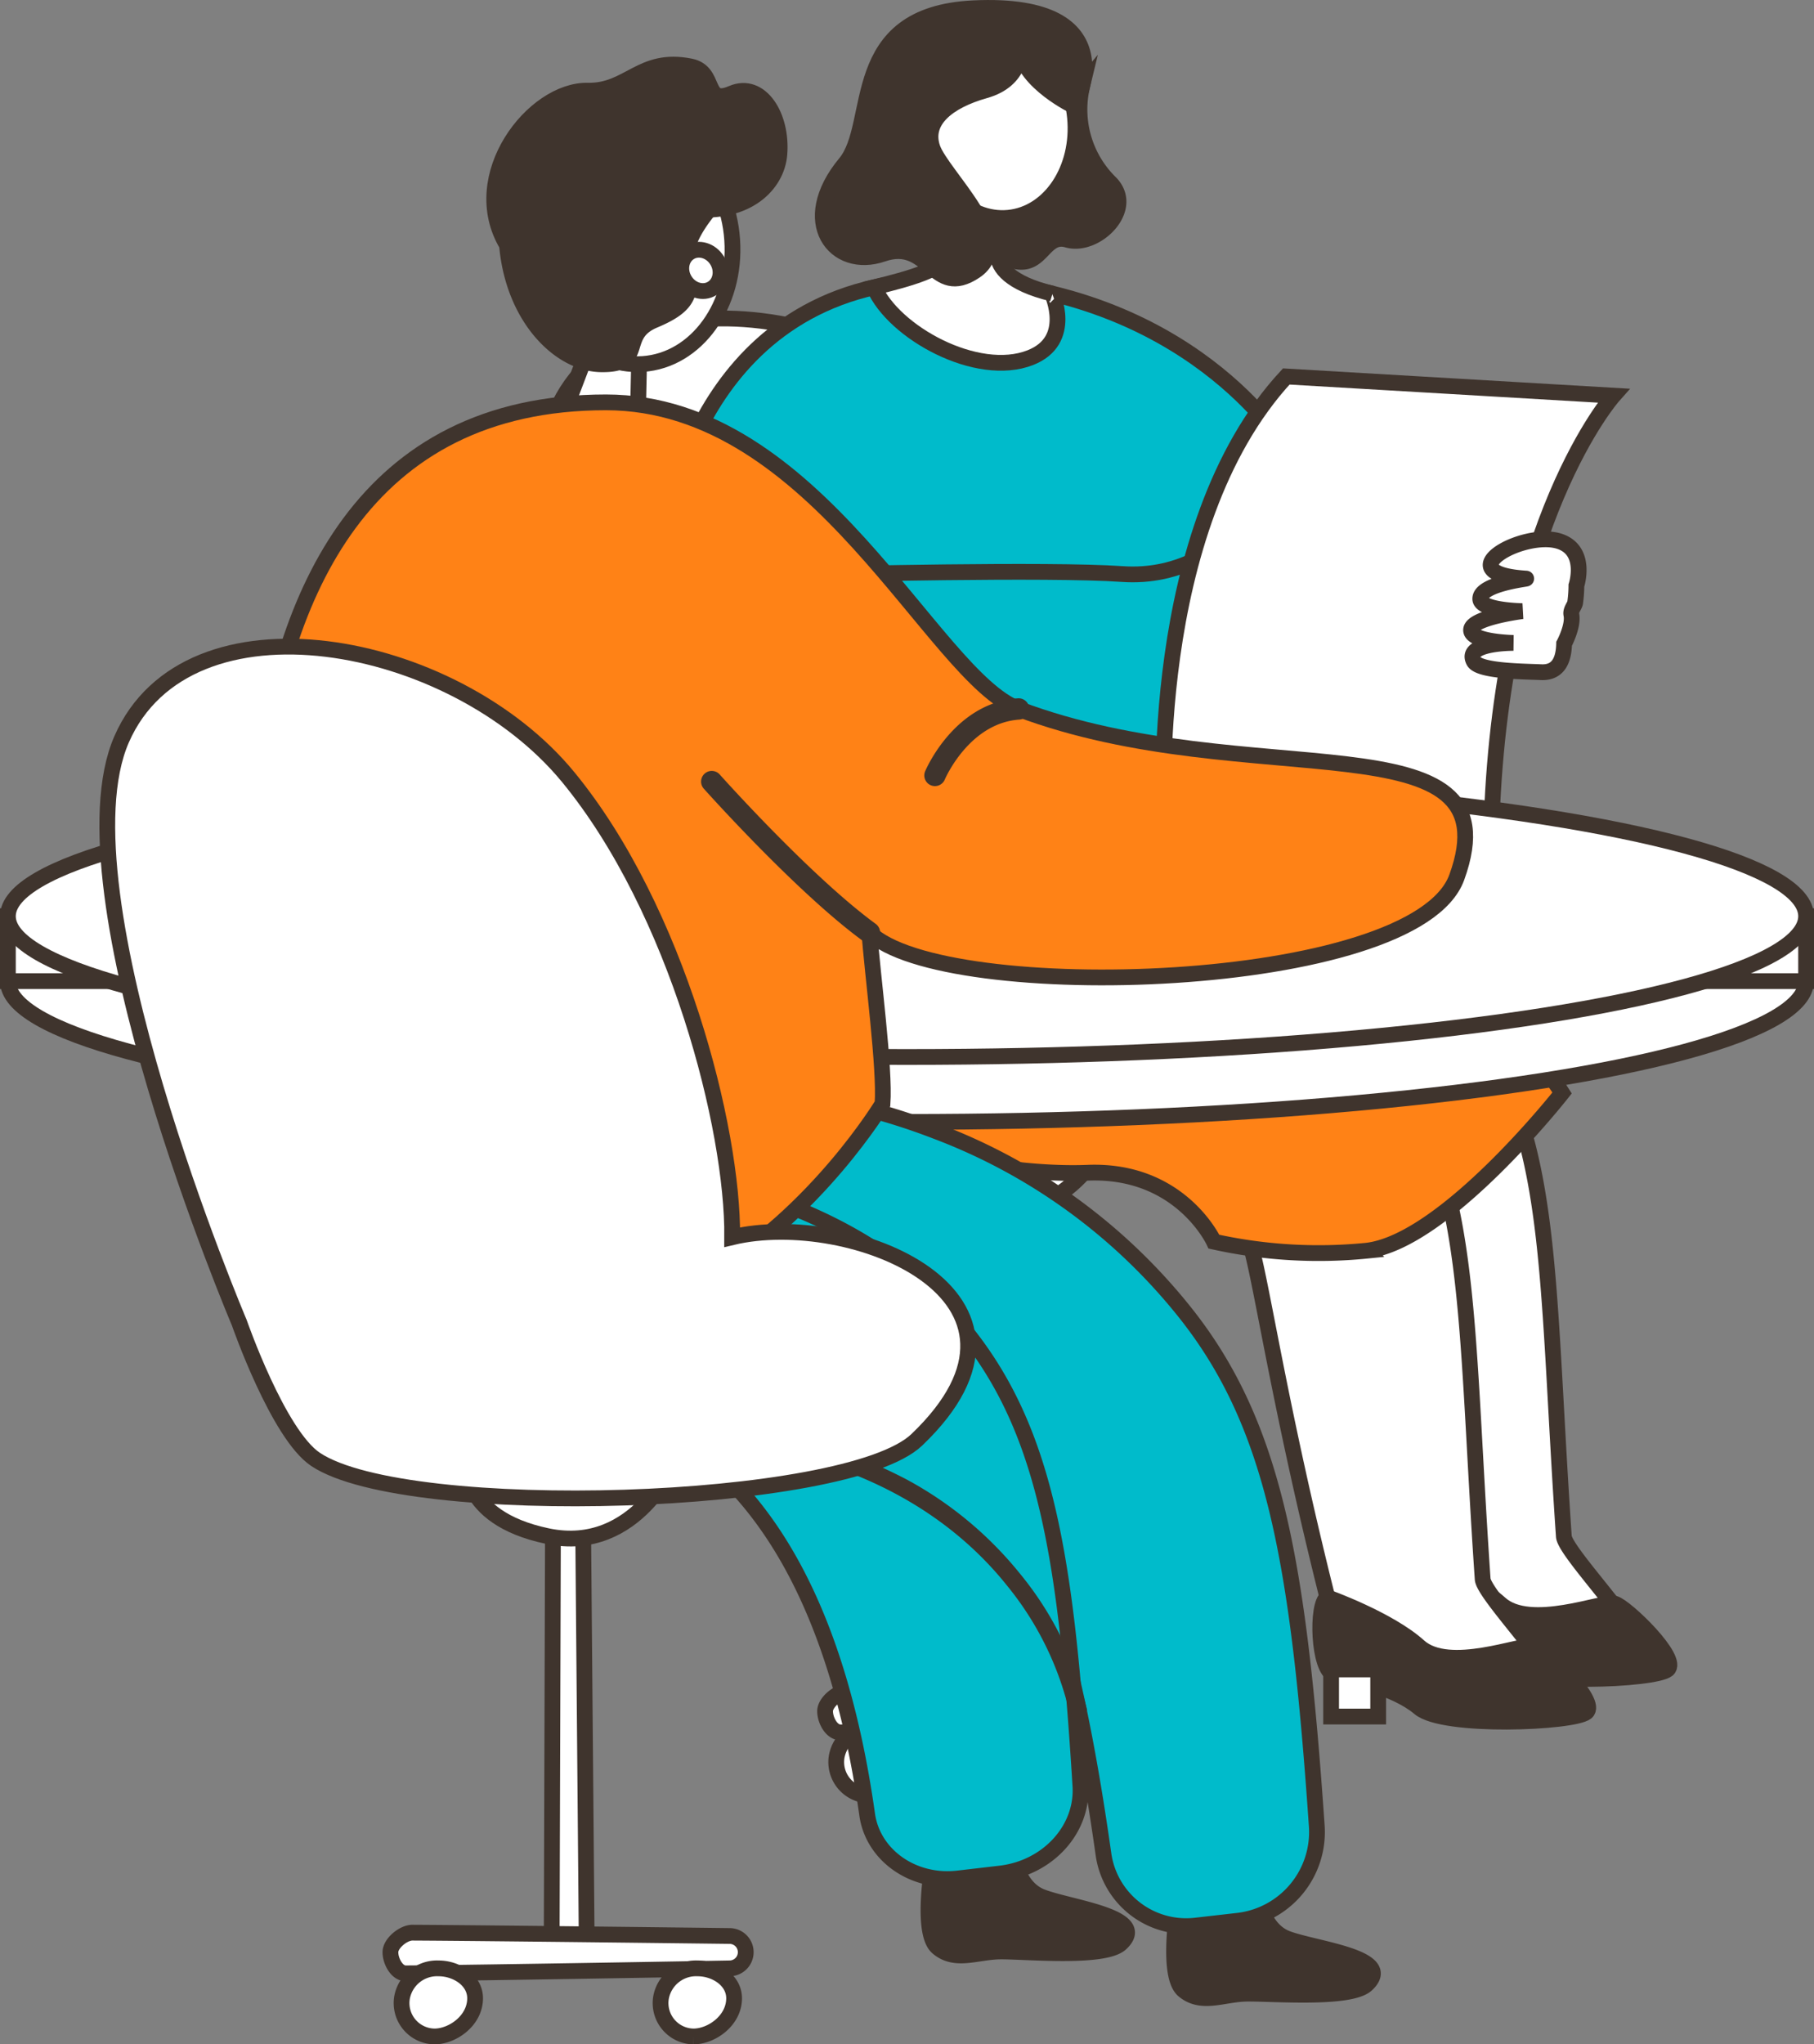
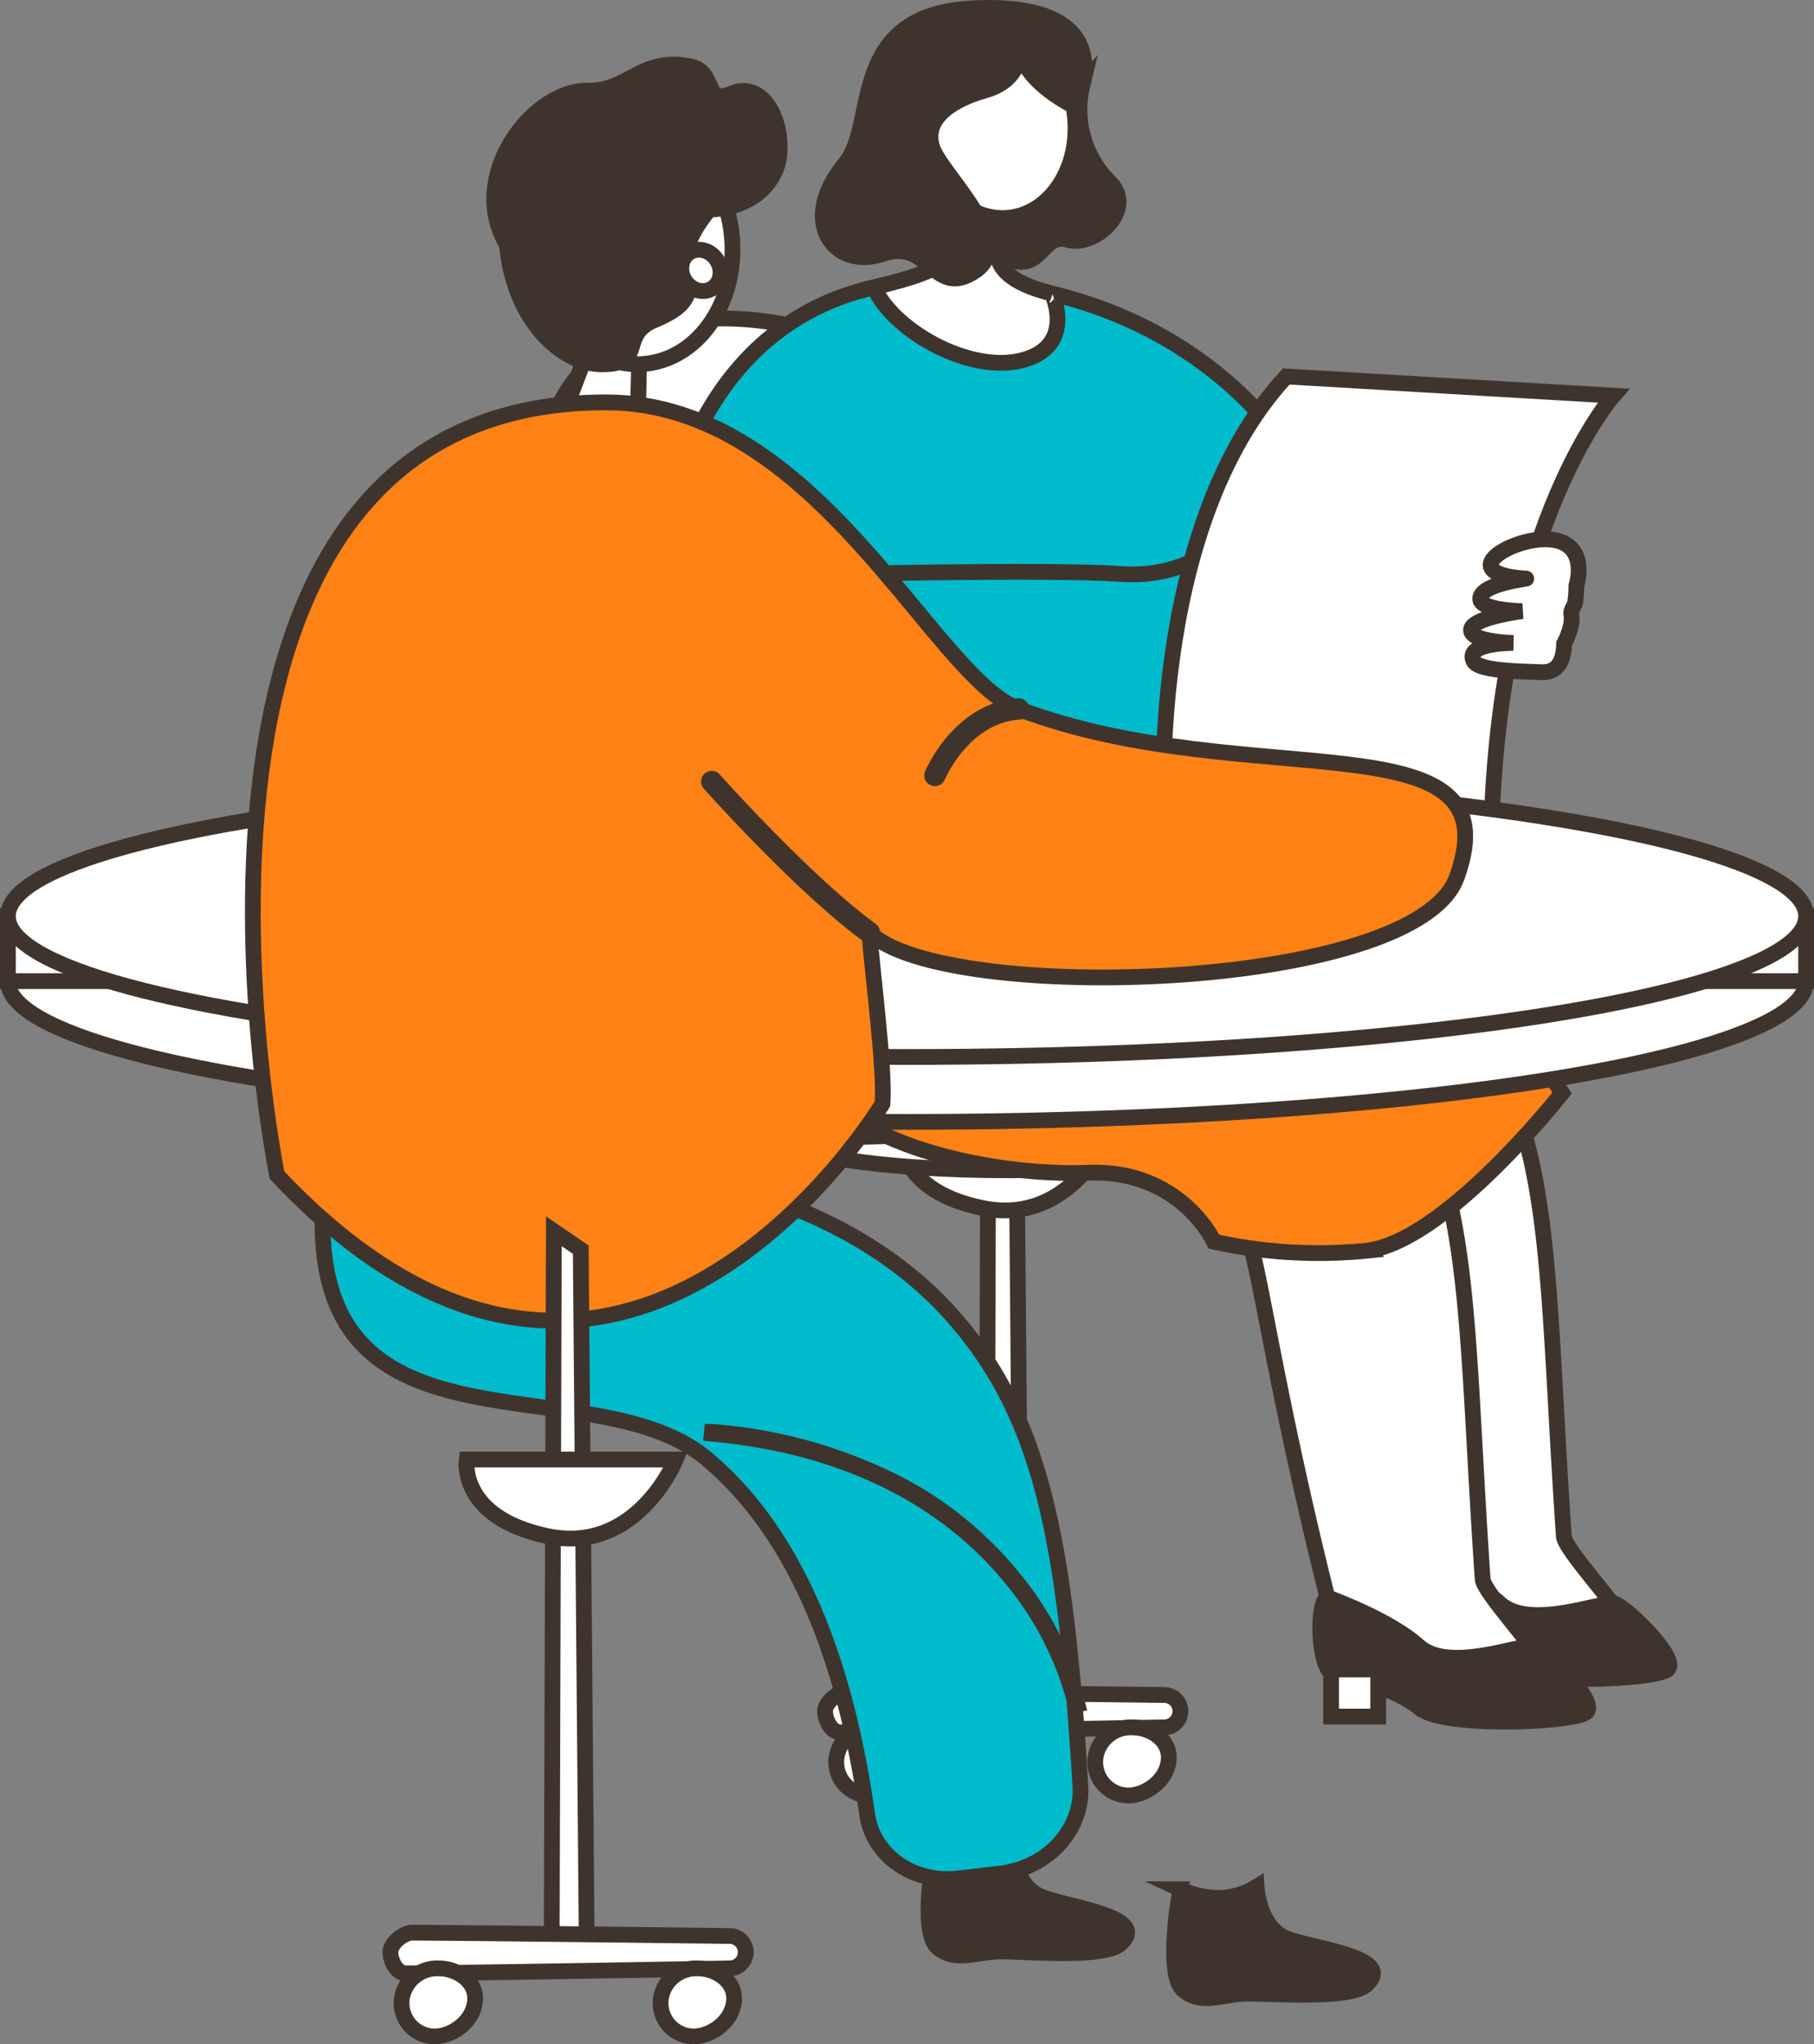
<svg xmlns="http://www.w3.org/2000/svg" width="230.062" height="259.187" viewBox="0 0 230.062 259.187">
  <rect x="0" y="0" width="230.062" height="259.187" fill="#808080" stroke="none" />
  <g id="people12" transform="translate(115.031 129.594)">
    <g id="グループ_5758" data-name="グループ 5758" transform="translate(-114.031 -128.593)">
      <g id="グループ_5725" data-name="グループ 5725" transform="translate(-1 -1)">
        <path id="パス_13899" data-name="パス 13899" d="M129.529,214.631,125.1,216.08l.278-90.524,3.41,2.324Z" fill="#fff" stroke="#3f342d" stroke-miterlimit="10" stroke-width="2" />
        <path id="パス_13900" data-name="パス 13900" d="M147.651,219s-30.795.553-41.061.632c-1.134.009-1.948-1.551-1.948-2.685h0c0-1.133,1.656-2.48,2.79-2.474,10.055.053,40.219.421,40.219.421a2.053,2.053,0,0,1,2.053,2.053h0A2.053,2.053,0,0,1,147.651,219Z" fill="#fff" stroke="#3f342d" stroke-miterlimit="10" stroke-width="2" />
        <path id="パス_13901" data-name="パス 13901" d="M106.116,222.689A4.511,4.511,0,0,1,110.748,219c2.284,0,4.633,1.507,4.633,3.79,0,2.843-2.876,4.843-5.159,4.843A4.232,4.232,0,0,1,106.116,222.689Z" fill="#fff" stroke="#3f342d" stroke-miterlimit="10" stroke-width="2" />
        <path id="パス_13902" data-name="パス 13902" d="M138.964,222.689A4.511,4.511,0,0,1,143.6,219c2.283,0,4.632,1.507,4.632,3.79,0,2.843-2.875,4.843-5.158,4.843A4.232,4.232,0,0,1,138.964,222.689Z" fill="#fff" stroke="#3f342d" stroke-miterlimit="10" stroke-width="2" />
        <path id="パス_13903" data-name="パス 13903" d="M114.307,143.44s-1.106,7.344,10.264,9.713,16.266-9.713,16.266-9.713Z" fill="#fff" stroke="#3f342d" stroke-miterlimit="10" stroke-width="2" />
        <path id="パス_13904" data-name="パス 13904" d="M147.987,115.252c.123-13.749-6.936-41.475-20.814-58.347C112.565,39.144,78.926,32.976,70.548,52.13s14.923,73.957,14.923,73.957,4.933,14.2,9.7,17.353c11.653,7.721,67.355,5.987,76.229-2.5C190.482,122.7,163.04,111.657,147.987,115.252Z" fill="#fff" stroke="#3f342d" stroke-miterlimit="10" stroke-width="2" />
      </g>
      <g id="グループ_5731" data-name="グループ 5731" transform="translate(-1 -1)">
        <g id="グループ_5727" data-name="グループ 5727">
          <g id="グループ_5726" data-name="グループ 5726">
            <path id="パス_13905" data-name="パス 13905" d="M198.336,194.786c-2.347-34.125-1.126-51.906-12.655-66.126a73.544,73.544,0,0,0-31.2-22.542,82.357,82.357,0,0,0-32.838-5.474c-19.94.55.9,37.981,1.477,37.968,10.5-.243,37.889,1.716,45.079,12.043,1.679,2.412,3.528,19.781,11.564,50.862.9,3.474,22.676,9.628,27.955,8.552C210.887,209.424,198.491,197.051,198.336,194.786Z" fill="#fff" stroke="#3f342d" stroke-miterlimit="10" stroke-width="2" />
          </g>
        </g>
        <path id="パス_13906" data-name="パス 13906" d="M178.638,197.093s7.791,2.772,11.614,6.219,13.115-.388,14.527,0,8.336,7.037,6.7,8.36-18.113,2.027-21.171-.561-8.821-3.764-10.821-4.234S177.2,197.894,178.638,197.093Z" fill="#3f342d" stroke="#3f342d" stroke-miterlimit="10" stroke-width="2" />
        <rect id="長方形_736" data-name="長方形 736" width="5.971" height="5.971" transform="translate(185.254 211.672) rotate(180)" fill="#fff" stroke="#3f342d" stroke-miterlimit="10" stroke-width="2" />
        <g id="グループ_5729" data-name="グループ 5729">
          <g id="グループ_5728" data-name="グループ 5728">
            <path id="パス_13907" data-name="パス 13907" d="M188.04,200.2c-2.347-34.124-1.125-51.906-12.655-66.125a73.524,73.524,0,0,0-31.2-22.542,82.363,82.363,0,0,0-32.838-5.475c-19.941.55-29.035,4.31-29.035,4.31-12.223,32.253,11.458,34.35,28.786,33.71.572-.021,1.148-.038,1.725-.052,10.5-.242,37.889,1.717,45.079,12.044,1.679,2.412,3.528,19.78,11.564,50.862.9,3.474,22.676,9.627,27.956,8.552C200.591,214.84,188.2,202.467,188.04,200.2Z" fill="#fff" stroke="#3f342d" stroke-miterlimit="10" stroke-width="2" />
          </g>
        </g>
        <path id="パス_13908" data-name="パス 13908" d="M168.342,202.509s7.791,2.773,11.614,6.22,13.116-.389,14.527,0,8.336,7.036,6.7,8.359-18.113,2.027-21.171-.56-8.821-3.764-10.821-4.235S166.9,203.311,168.342,202.509Z" fill="#3f342d" stroke="#3f342d" stroke-miterlimit="10" stroke-width="2" />
        <rect id="長方形_737" data-name="長方形 737" width="5.971" height="5.971" transform="translate(174.79 217.623) rotate(180)" fill="#fff" stroke="#3f342d" stroke-miterlimit="10" stroke-width="2" />
        <path id="パス_13909" data-name="パス 13909" d="M142.134,84.168s3.668,19.573,12,24.48,33.8,13.922,43.979,29.919c0,0-14.762,18.818-24.756,19.995a61.447,61.447,0,0,1-19.4-1.145s-4.234-9.206-16-8.735-39.99-3.529-39.519-23.994S142.134,84.168,142.134,84.168Z" fill="#ff8216" stroke="#3f342d" stroke-miterlimit="10" stroke-width="2" />
        <path id="パス_13910" data-name="パス 13910" d="M137.268,10.832a13,13,0,0,0,3.464,12.263c3.426,3.3-1.737,8.352-5.366,7.3s-3.13,5.525-9.253,1.464C121.918,29.076,137.268,10.832,137.268,10.832Z" fill="#3f342d" stroke="#3f342d" stroke-miterlimit="10" stroke-width="2" />
        <path id="パス_13911" data-name="パス 13911" d="M100.87,44.238a36.421,36.421,0,0,1,30.848-7.217c18.246,4.152,18.884,19.5,26.987,67.541,0,0-16.892-.62-61.273,14.1-5.257,1.744-12.968.361-10.269-8.594C92.181,93.421,92.353,58.057,100.87,44.238Z" fill="#00bbcb" stroke="#3f342d" stroke-miterlimit="10" stroke-width="2" />
        <path id="パス_13912" data-name="パス 13912" d="M85.053,64.818l19.294,8.006s28.763-.7,37.928-.05c15.058,1.068,21.186-15.447,21.186-15.447s-11.056-19.372-39.9-21.671C89.949,32.977,85.053,64.818,85.053,64.818Z" fill="#00bbcb" stroke="#3f342d" stroke-miterlimit="10" stroke-width="2" />
        <path id="パス_13913" data-name="パス 13913" d="M130.67,45.344c-6.742,2.646-17.339-3.2-19.814-8.919,4.587-1.115,8.88-2.32,9.5-4.234l1.932-6,.036-.109.506-1.574.018-.058,3.3-10.238.238,10.256v.007l.141,6.158v.018l.04,1.74c.033,1.43,1.455,3.517,6.861,4.825C133.423,37.214,136.2,43.173,130.67,45.344Z" fill="#fff" stroke="#3f342d" stroke-miterlimit="10" stroke-width="2" />
        <path id="パス_13914" data-name="パス 13914" d="M126.522,30.631v.018c-.357-.127-3.654-1.365-4.182-4.453-.007-.036-.014-.076-.018-.116a.231.231,0,0,1-.011-.05,1.469,1.469,0,0,1,.517-1.524.621.621,0,0,1,.072-.051c.838-.516,2.373-.274,3.481.011v.007Z" fill="#fff" stroke="#3f342d" stroke-miterlimit="10" stroke-width="2" />
        <ellipse id="楕円形_576" data-name="楕円形 576" cx="9.619" cy="11.867" rx="9.619" ry="11.867" transform="translate(116.061 4.895) rotate(-5.44)" fill="#fff" stroke="#3f342d" stroke-miterlimit="10" stroke-width="2" />
        <path id="パス_13915" data-name="パス 13915" d="M129.331,6.216s.349,3.911-4.408,5.252-7.814,3.862-6.673,7.265,10.8,12,5.445,15.613-5.686-4.24-11.745-2.154-10.92-4.053-4.735-11.5c4.166-5.016.016-18.88,16.248-19.644C143.374.11,136.326,13.51,136.326,13.51S129.922,10.506,129.331,6.216Z" fill="#3f342d" stroke="#3f342d" stroke-miterlimit="10" stroke-width="2" />
        <path id="パス_13916" data-name="パス 13916" d="M204.622,50.162s-14.052,15.771-15.436,53.733c-.02.535-.037,1.075-.037,1.075s-34.664-3.117-41.5-.854c0,0-2.386-37.1,15.484-56.387Z" fill="#fff" stroke="#3f342d" stroke-miterlimit="10" stroke-width="2" />
        <g id="グループ_5730" data-name="グループ 5730">
          <path id="パス_13917" data-name="パス 13917" d="M199.927,74.236s1.439-4.387-2.1-5.594c-4.512-1.538-14.62,4.063-4.274,4.71.3.019-5.91.669-5.815,2.6.071,1.447,5.336,1.529,5.336,1.529s-6.363.807-6.5,2.344c-.139,1.581,5.38,1.684,5.38,1.684s-6.294-.037-5.044,2.322c.68,1.284,6.349,1.288,8.537,1.389,2.068.1,2.868-1.362,2.921-3.6,0,0,1.215-2.263.919-3.711-.114-.555.4-1.078.479-1.479A16.19,16.19,0,0,0,199.927,74.236Z" fill="#fff" stroke="#3f342d" stroke-miterlimit="10" stroke-width="2" />
        </g>
      </g>
      <g id="グループ_5736" data-name="グループ 5736" transform="translate(-1 -1)">
        <g id="グループ_5735" data-name="グループ 5735">
          <g id="グループ_5732" data-name="グループ 5732">
            <ellipse id="楕円形_577" data-name="楕円形 577" cx="114.031" cy="17.849" rx="114.031" ry="17.849" transform="translate(1 106.539)" fill="#fff" stroke="#3f342d" stroke-miterlimit="10" stroke-width="2" />
          </g>
          <g id="グループ_5733" data-name="グループ 5733">
            <rect id="長方形_738" data-name="長方形 738" width="228.062" height="8.232" transform="translate(1 116.157)" fill="#fff" stroke="#3f342d" stroke-miterlimit="10" stroke-width="2" />
          </g>
          <g id="グループ_5734" data-name="グループ 5734">
            <ellipse id="楕円形_578" data-name="楕円形 578" cx="114.031" cy="17.849" rx="114.031" ry="17.849" transform="translate(1 98.308)" fill="#fff" stroke="#3f342d" stroke-miterlimit="10" stroke-width="2" />
          </g>
        </g>
      </g>
      <g id="グループ_5757" data-name="グループ 5757" transform="translate(-1 -1)">
        <g id="グループ_5737" data-name="グループ 5737">
          <path id="パス_13918" data-name="パス 13918" d="M72.4,50.021l3.029-7.964.881-2.319,5.183-13.632-.3,13.866L81,48.295l-.058,2.635c-.04,1.788,1.024,2.231,2.249,3.865.5.662,3.688,4.686-.314,6.161-4.986,1.838-13.849-1.979-17.029-6.447C65.878,54.505,71.419,52.6,72.4,50.021Z" fill="#fff" stroke="#3f342d" stroke-miterlimit="10" stroke-width="2" />
        </g>
        <g id="グループ_5738" data-name="グループ 5738">
          <ellipse id="楕円形_579" data-name="楕円形 579" cx="12.381" cy="14.929" rx="12.381" ry="14.929" transform="translate(67.146 17.196) rotate(-3.875)" fill="#fff" stroke="#3f342d" stroke-miterlimit="10" stroke-width="2" />
        </g>
        <g id="グループ_5739" data-name="グループ 5739">
          <path id="パス_13919" data-name="パス 13919" d="M87.792,26.5c7.048.71,10.731-3.151,11.05-6.92.41-4.833-2.368-9.312-6.03-7.736s-1.861-2.741-5.243-3.424c-6.322-1.277-7.8,3.183-13.036,3.075C67.631,11.355,59.06,22.33,64.3,31.065,64.3,31.065,82.226,25.942,87.792,26.5Z" fill="#3f342d" stroke="#3f342d" stroke-miterlimit="10" stroke-width="2" />
        </g>
        <g id="グループ_5740" data-name="グループ 5740">
          <path id="パス_13920" data-name="パス 13920" d="M94.39,22.018s-8.006,6.792-7.268,10.944.385,5.738-4.161,7.642-.877,5.691-6.768,5.577S63.541,38.67,64.262,27.257a17.164,17.164,0,0,1,4.319-10.3" fill="#3f342d" stroke="#3f342d" stroke-miterlimit="10" stroke-width="2" />
        </g>
        <g id="グループ_5741" data-name="グループ 5741">
          <ellipse id="楕円形_580" data-name="楕円形 580" cx="2.407" cy="2.694" rx="2.407" ry="2.694" transform="matrix(0.852, -0.524, 0.524, 0.852, 85.432, 33.247)" fill="#fff" stroke="#3f342d" stroke-miterlimit="10" stroke-width="2" />
        </g>
        <g id="グループ_5742" data-name="グループ 5742">
          <path id="パス_13921" data-name="パス 13921" d="M128.3,233.874s.237,5.2,3.79,6.6,13.787,2.51,10.042,5.936c-2.148,1.966-12.487.938-15.4,1s-5.619,1.385-7.823-.519c-2.425-2.1-.265-12.814-.265-12.814a11.629,11.629,0,0,0,4.8,1.151A9.267,9.267,0,0,0,128.3,233.874Z" fill="#3f342d" stroke="#3f342d" stroke-miterlimit="10" stroke-width="2" />
        </g>
        <g id="グループ_5743" data-name="グループ 5743">
          <path id="パス_13922" data-name="パス 13922" d="M159.361,239.215s.294,5.2,3.862,6.558,13.813,2.361,10.1,5.827c-2.127,1.988-12.476,1.072-15.387,1.164s-5.6,1.446-7.829-.434c-2.447-2.068-.4-12.811-.4-12.811a11.627,11.627,0,0,0,4.81,1.1A9.273,9.273,0,0,0,159.361,239.215Z" fill="#3f342d" stroke="#3f342d" stroke-miterlimit="10" stroke-width="2" />
        </g>
        <g id="グループ_5745" data-name="グループ 5745">
          <g id="グループ_5744" data-name="グループ 5744">
-             <path id="パス_13923" data-name="パス 13923" d="M156.985,243.519A11.322,11.322,0,0,0,167,231.5c-2.347-34.125-5.523-51.312-17.052-65.531a73.527,73.527,0,0,0-31.2-22.542,82.358,82.358,0,0,0-32.838-5.475c-19.94.55-29.034,4.31-29.034,4.31-12.224,32.252,11.458,34.35,28.786,33.71q.858-.031,1.725-.052c10.5-.242,29.307.81,37.232,10.585,6.276,7.74,11.134,18.947,15.329,48.573a10.594,10.594,0,0,0,11.683,9.053Z" fill="#00bbcb" stroke="#3f342d" stroke-miterlimit="10" stroke-width="2" />
-           </g>
+             </g>
        </g>
        <g id="グループ_5747" data-name="グループ 5747">
          <g id="グループ_5746" data-name="グループ 5746">
            <path id="パス_13924" data-name="パス 13924" d="M126.87,237.527c6.011-.7,10.488-5.591,10.153-11.093-1.9-31.085-4.841-46.716-16.161-59.531-7.274-8.233-17.682-14-30.935-17.131a122.771,122.771,0,0,0-32.654-2.666c-19.909.763-13.833-9.2-13.833-9.2C30.066,190.273,73.2,171.03,89.714,185.01c7.195,6.092,16.465,18.082,20.264,45.041.729,5.173,5.84,8.769,11.542,8.1Z" fill="#00bbcb" stroke="#3f342d" stroke-miterlimit="10" stroke-width="2" />
          </g>
        </g>
        <g id="グループ_5748" data-name="グループ 5748">
          <path id="パス_13925" data-name="パス 13925" d="M136.428,216.114a40.66,40.66,0,0,0-7.995-15.795c-5.941-7.415-17.385-16.658-38.164-18.564l.021-.225a62.172,62.172,0,0,1,24.281,6.952,46.3,46.3,0,0,1,14.047,11.7,40.966,40.966,0,0,1,8.036,15.888Z" fill="#fff" stroke="#3f342d" stroke-miterlimit="10" stroke-width="2" />
        </g>
        <path id="パス_13926" data-name="パス 13926" d="M129.183,89.883C118.261,85.768,103.66,51.01,76.843,51.01c-61.626,0-41.709,97.977-41.709,97.977,43.555,46.25,76.793-9.048,76.793-9.048.328-4.466-1.279-16.345-1.66-21.715,9.269,9.181,69.208,7.553,74.488-6.993C192.313,90.412,158.465,100.915,129.183,89.883Z" fill="#ff8216" stroke="#3f342d" stroke-miterlimit="10" stroke-width="2" />
        <g id="グループ_5749" data-name="グループ 5749">
          <path id="パス_13927" data-name="パス 13927" d="M74.4,245.18l-4.433,1.449.278-90.524,3.41,2.324Z" fill="#fff" stroke="#3f342d" stroke-miterlimit="10" stroke-width="2" />
        </g>
        <g id="グループ_5750" data-name="グループ 5750">
          <path id="パス_13928" data-name="パス 13928" d="M92.526,249.553s-30.8.553-41.062.632c-1.134.008-1.948-1.551-1.948-2.685h0c0-1.134,1.656-2.48,2.79-2.474,10.056.053,40.22.421,40.22.421a2.053,2.053,0,0,1,2.053,2.053h0A2.053,2.053,0,0,1,92.526,249.553Z" fill="#fff" stroke="#3f342d" stroke-miterlimit="10" stroke-width="2" />
        </g>
        <g id="グループ_5751" data-name="グループ 5751">
          <path id="パス_13929" data-name="パス 13929" d="M50.99,253.238a4.512,4.512,0,0,1,4.633-3.685c2.283,0,4.632,1.507,4.632,3.79,0,2.843-2.875,4.843-5.159,4.843A4.233,4.233,0,0,1,50.99,253.238Z" fill="#fff" stroke="#3f342d" stroke-miterlimit="10" stroke-width="2" />
        </g>
        <g id="グループ_5752" data-name="グループ 5752">
          <path id="パス_13930" data-name="パス 13930" d="M83.838,253.238a4.511,4.511,0,0,1,4.632-3.685c2.284,0,4.633,1.507,4.633,3.79,0,2.843-2.875,4.843-5.159,4.843A4.233,4.233,0,0,1,83.838,253.238Z" fill="#fff" stroke="#3f342d" stroke-miterlimit="10" stroke-width="2" />
        </g>
        <g id="グループ_5753" data-name="グループ 5753">
          <path id="パス_13931" data-name="パス 13931" d="M59.181,185.041s-1.1,7.343,10.265,9.712,16.266-9.712,16.266-9.712Z" fill="#fff" stroke="#3f342d" stroke-miterlimit="10" stroke-width="2" />
        </g>
        <g id="グループ_5754" data-name="グループ 5754">
-           <path id="パス_13932" data-name="パス 13932" d="M92.861,156.853c.124-13.75-6.935-41.475-20.813-58.348C57.44,80.745,23.8,74.577,15.423,93.731s14.922,73.956,14.922,73.956,4.934,14.2,9.7,17.354c11.654,7.72,67.355,5.986,76.229-2.5C135.357,164.3,107.914,153.257,92.861,156.853Z" fill="#fff" stroke="#3f342d" stroke-miterlimit="10" stroke-width="2" />
-         </g>
+           </g>
        <g id="グループ_5755" data-name="グループ 5755">
          <path id="パス_13933" data-name="パス 13933" d="M110.268,118.577a.332.332,0,0,1-.208-.069c-8.383-6.118-19.938-19.055-20.054-19.184a.352.352,0,0,1,.526-.469c.115.129,11.622,13.013,19.944,19.087a.352.352,0,0,1-.208.635Z" fill="#fff" stroke="#3f342d" stroke-miterlimit="10" stroke-width="2" />
        </g>
        <g id="グループ_5756" data-name="グループ 5756">
          <path id="パス_13934" data-name="パス 13934" d="M118.576,98.661a.4.4,0,0,1-.135-.024.354.354,0,0,1-.19-.461c.032-.081,3.437-8.125,10.908-8.646a.348.348,0,0,1,.376.327.351.351,0,0,1-.327.376c-7.031.494-10.274,8.133-10.306,8.209A.352.352,0,0,1,118.576,98.661Z" fill="#fff" stroke="#3f342d" stroke-miterlimit="10" stroke-width="2" />
        </g>
      </g>
    </g>
  </g>
</svg>